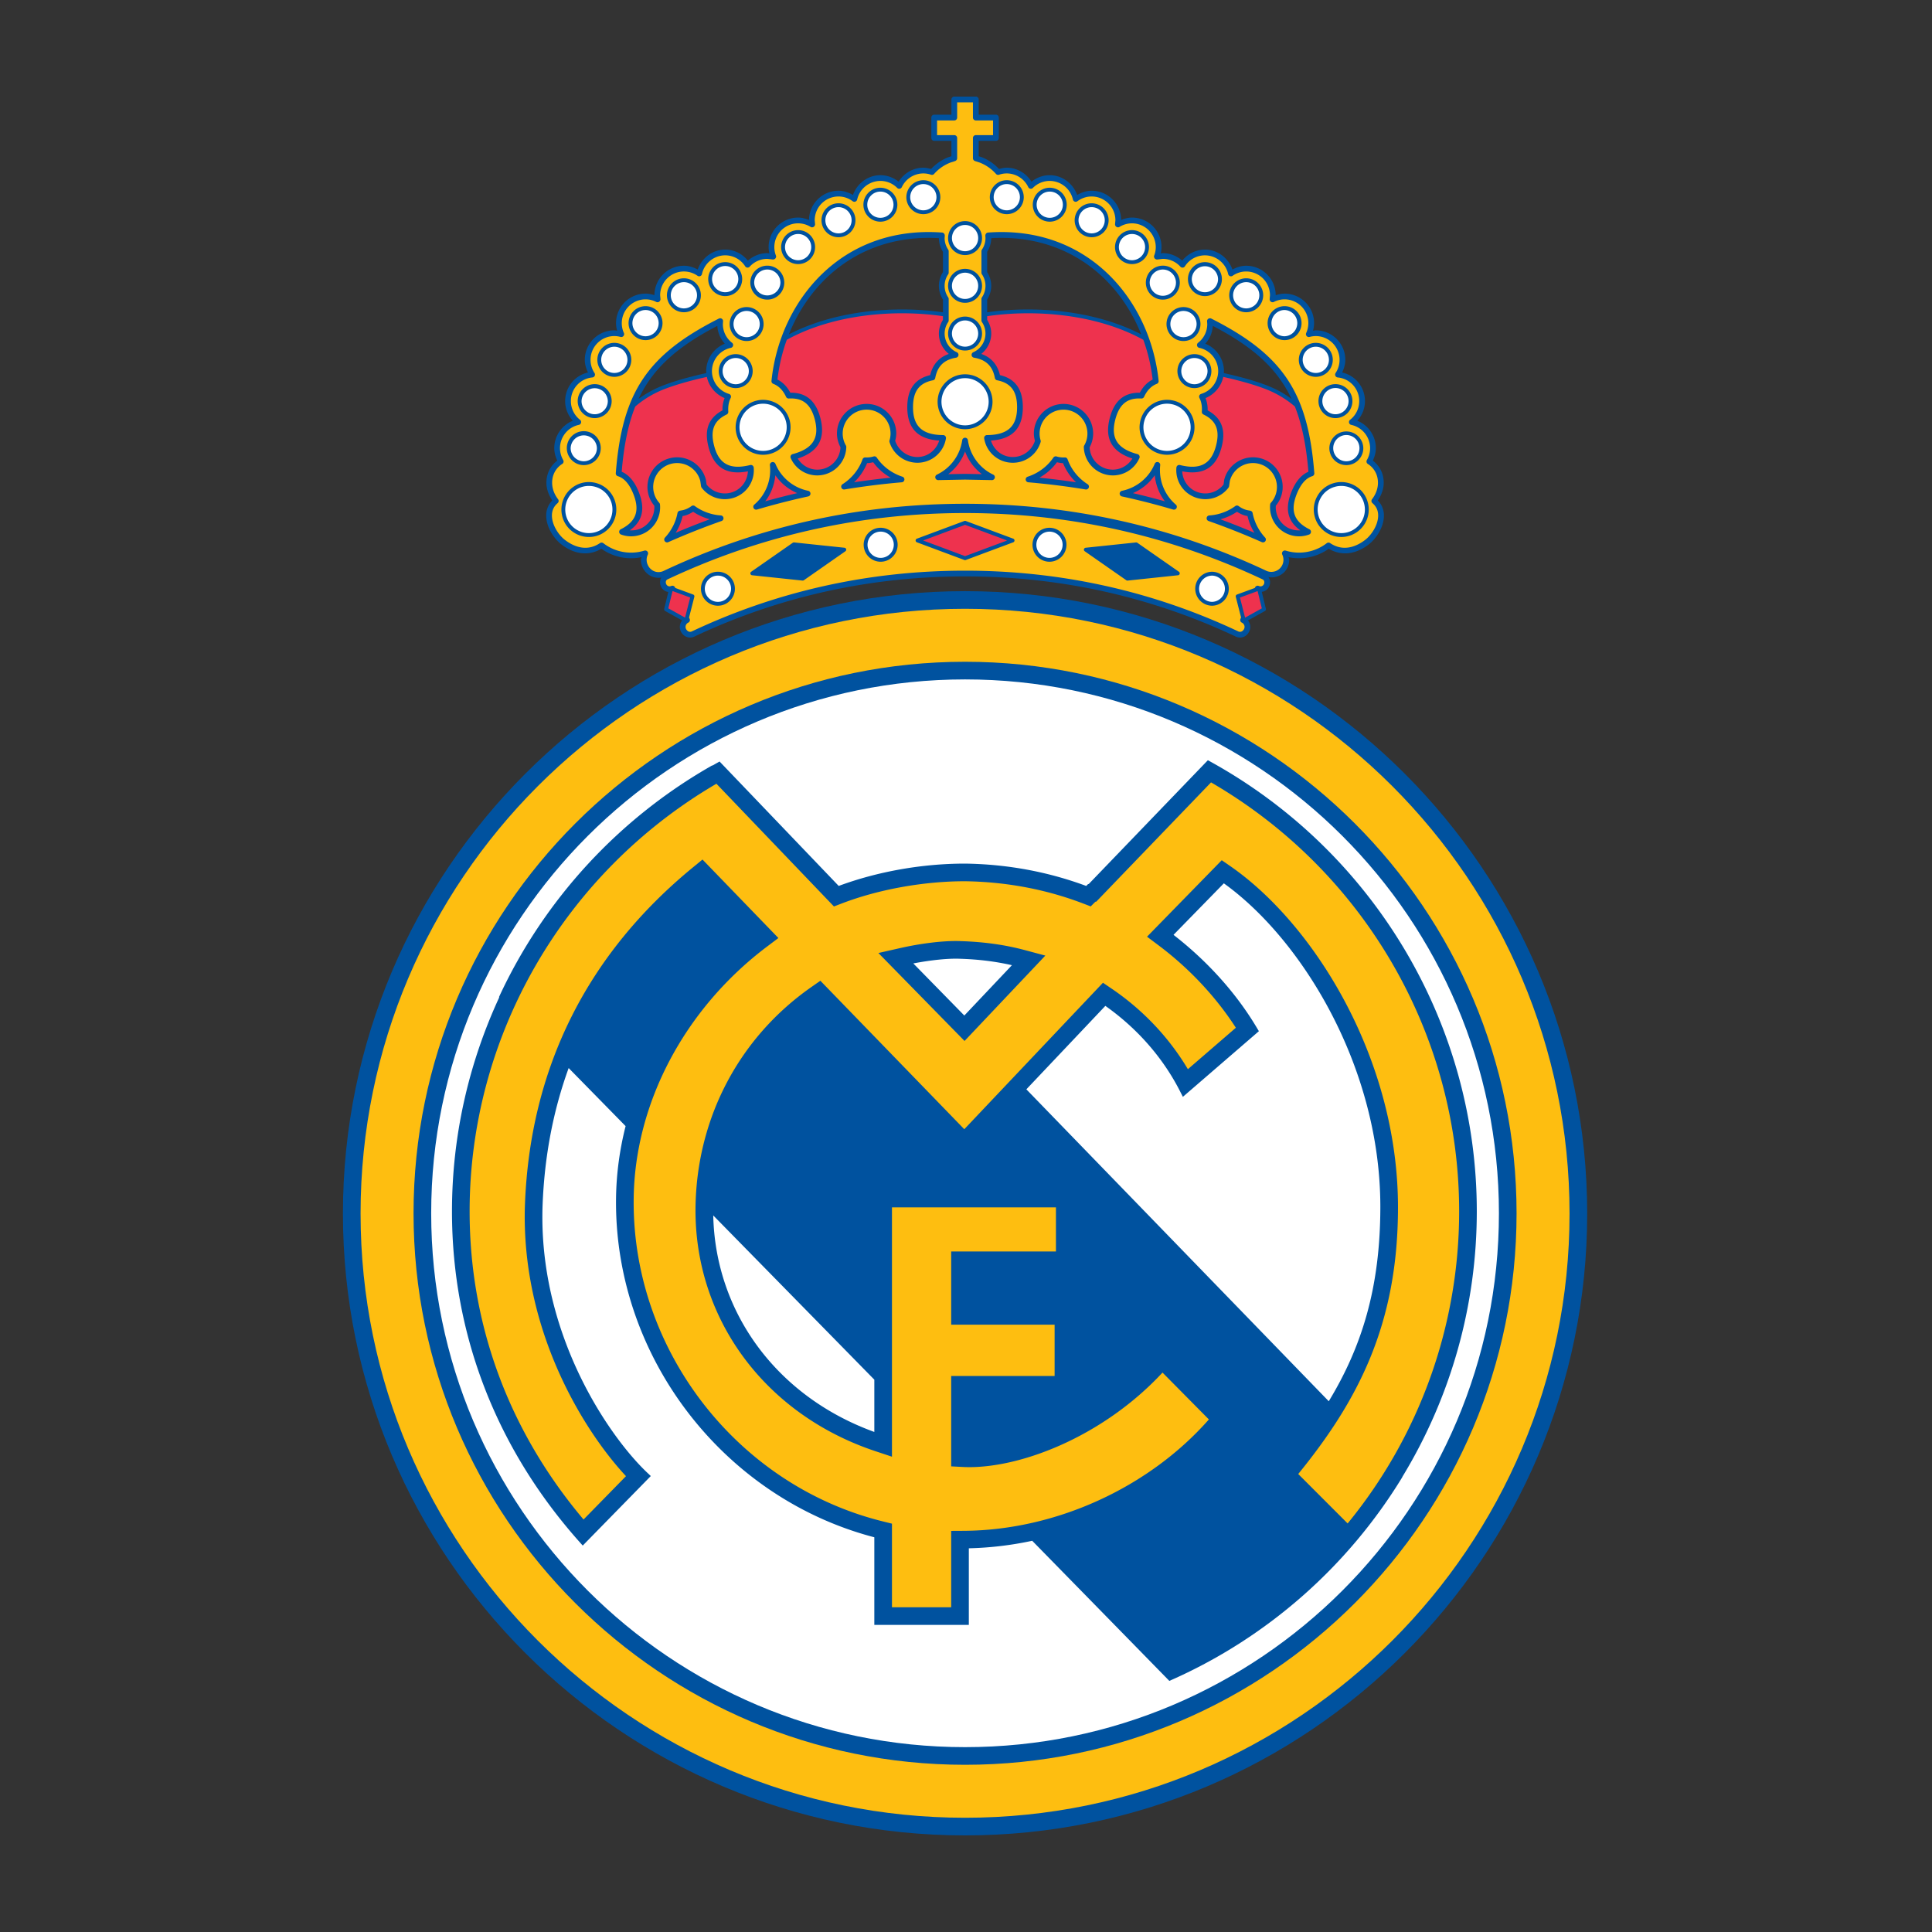
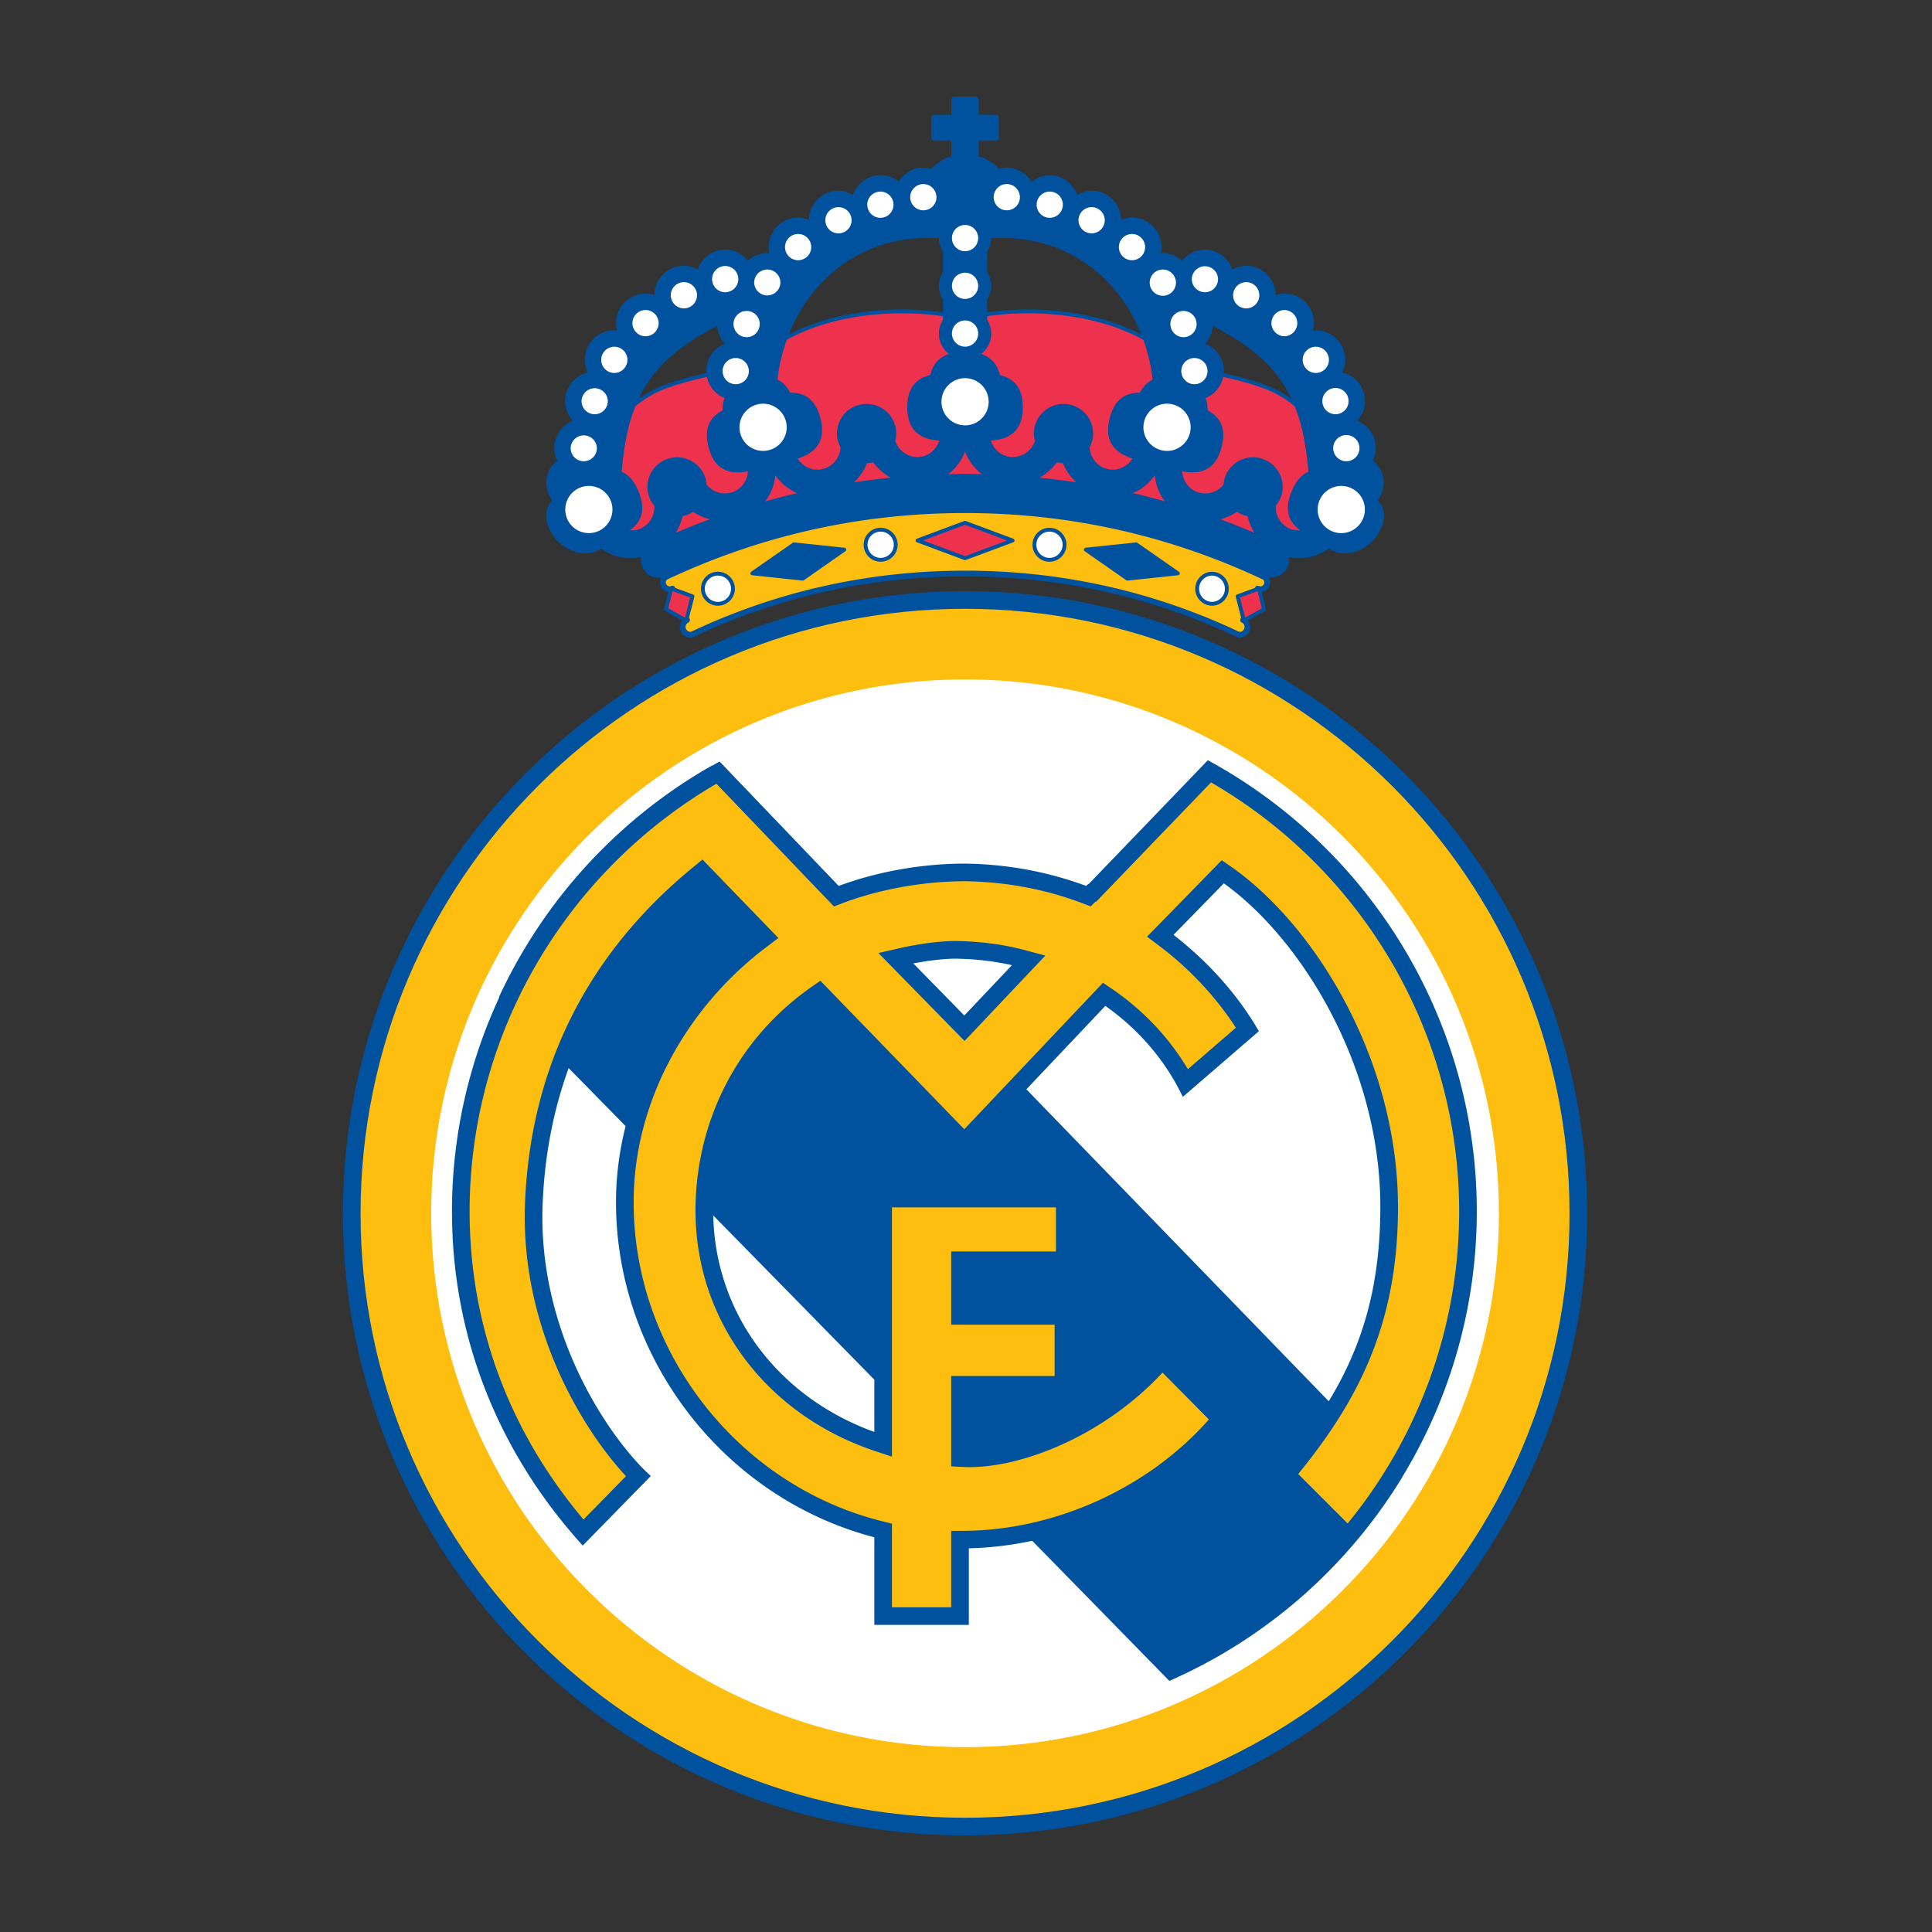
<svg xmlns="http://www.w3.org/2000/svg" viewBox="0 0 400 400">
  <rect x="0" y="0" width="400" height="400" fill="#333333" stroke="none" />
  <g fill="none" fill-rule="nonzero">
    <path fill="#00529F" d="M285.264 103.618c.76-1.146 1.22-2.399 1.22-3.675 0-.358-.033-.717-.096-1.074-.253-1.43-1.027-2.643-2.158-3.506.383-.809.627-1.68.627-2.581 0-2.518-1.567-4.76-3.846-5.672 1.007-1.113 1.591-2.536 1.591-4.065a6.062 6.062 0 0 0-4.727-5.927c.392-.821.658-1.695.658-2.616 0-3.369-2.742-6.11-6.11-6.11-.194 0-.39.06-.585.08a5.992 5.992 0 0 0 .232-1.57 6.117 6.117 0 0 0-6.109-6.11c-.629 0-1.243.132-1.84.322a6.117 6.117 0 0 0-6.11-6.094c-1.014 0-1.97.311-2.85.787-.853-2.41-3.096-4.13-5.691-4.13-1.852 0-3.545.866-4.704 2.288-1.106-.98-2.523-1.557-4.015-1.557l-.427.05a6.02 6.02 0 0 0 .154-1.296 6.119 6.119 0 0 0-6.112-6.112c-.778 0-1.528.202-2.25.493a6.074 6.074 0 0 0-1.784-4.26 6.07 6.07 0 0 0-4.322-1.79c-1.069 0-2.073.344-2.995.874-.857-2.39-3.092-4.095-5.68-4.095-1.394 0-2.7.488-3.776 1.341-1.108-1.756-3.016-2.894-5.12-2.894-.542 0-1.074.124-1.603.269-1.002-1.063-2.222-1.922-3.594-2.447l-.614-.197v-3.178h3.568a.595.595 0 0 0 .595-.595v-4.23a.595.595 0 0 0-.595-.594h-3.568v-3.152a.595.595 0 0 0-.595-.595h-4.456a.595.595 0 0 0-.595.595v3.152h-3.563a.594.594 0 0 0-.595.595v4.23c0 .328.266.594.595.594h3.563v3.178l-.613.197c-1.37.524-2.59 1.383-3.596 2.447-.528-.146-1.06-.27-1.603-.27-2.104 0-4.011 1.139-5.119 2.895-1.076-.855-2.383-1.342-3.777-1.342-2.585 0-4.821 1.706-5.678 4.095-.92-.53-1.923-.874-2.996-.874-3.348 0-6.07 2.709-6.104 6.05-.724-.29-1.475-.493-2.251-.493a6.12 6.12 0 0 0-6.113 6.112c0 .438.062.87.157 1.297l-.43-.05c-1.489 0-2.905.577-4.015 1.556-1.155-1.422-2.845-2.288-4.699-2.288-2.604 0-4.845 1.72-5.69 4.13-.887-.476-1.844-.787-2.858-.787a6.116 6.116 0 0 0-6.107 6.093c-.597-.191-1.206-.322-1.836-.322a6.118 6.118 0 0 0-6.111 6.111c0 .538.092 1.058.229 1.57-.196-.02-.391-.08-.585-.08-3.37 0-6.11 2.741-6.11 6.11 0 .922.266 1.796.66 2.616-2.74.631-4.726 3.038-4.726 5.926 0 1.529.583 2.951 1.59 4.065-2.278.914-3.844 3.155-3.844 5.672 0 .9.241 1.772.62 2.58-1.13.864-1.902 2.08-2.155 3.51a6.153 6.153 0 0 0-.094 1.072c0 1.276.458 2.528 1.218 3.675a4.38 4.38 0 0 0-1.26 3.12v.093c.042 2.387 1.64 4.71 3.11 5.857 2.754 2.152 5.754 2.448 8.317.924a10.56 10.56 0 0 0 8.303 1.744c-.028.184-.123.358-.123.543a3.7 3.7 0 0 0 .357 1.582c.429.92 1.174 1.613 2.094 1.948a3.494 3.494 0 0 0 1.777.146c-.06.1-.111.206-.151.318a2.064 2.064 0 0 0 .097 1.567c.223.474.616.834 1.108 1.012.131.047.264.066.398.077l-.857 3.502a.4.4 0 0 0 .194.444l3.517 1.958a2.174 2.174 0 0 0-.475 1.345c0 .304.064.611.199.905.533 1.125 1.73 1.597 2.787 1.105 17.533-8.274 36.397-12.468 56.067-12.468 19.671 0 38.535 4.194 56.068 12.466 1.064.496 2.26.023 2.784-1.1a2.15 2.15 0 0 0 .204-.913c0-.488-.173-.958-.477-1.34l3.514-1.958a.4.4 0 0 0 .194-.444l-.858-3.52c.636-.077 1.22-.446 1.513-1.071.137-.292.206-.605.206-.912 0-.225-.037-.446-.111-.652a1.802 1.802 0 0 0-.224-.415c1.593.27 3.226-.47 3.947-2.001.235-.5.352-1.037.352-1.573 0-.188-.095-.364-.125-.551a10.576 10.576 0 0 0 8.309-1.744c2.56 1.522 5.56 1.227 8.315-.923 1.468-1.148 3.066-3.47 3.108-5.857v-.092a4.38 4.38 0 0 0-1.26-3.12ZM146.21 76.836c0 .137.022.27.031.405-2.971.66-6.359 1.546-9.113 2.628a21.672 21.672 0 0 0-4.918 2.717c2.981-6.347 8.031-10.812 16.303-15.116a6.007 6.007 0 0 0 1.55 3.688 6.14 6.14 0 0 0-3.853 5.678Zm49.016-20.498c-.532.858-.84 1.827-.84 2.838 0 1.012.308 1.982.84 2.84v2.645c-9.724-1.401-22.184-.468-31.902 4.573 4.645-11.623 15.406-20.824 31.065-19.923.003 1.006.308 1.969.837 2.822v4.205Zm9.159 8.323v-2.644c.53-.856.837-1.826.837-2.841 0-1.015-.308-1.983-.837-2.838v-4.205c.526-.85.831-1.812.835-2.822 15.658-.9 26.419 8.3 31.064 19.923-9.718-5.04-22.177-5.974-31.9-4.573Zm58.095 15.208c-2.759-1.083-6.142-1.968-9.109-2.628.009-.135.032-.268.032-.405 0-2.523-1.572-4.766-3.856-5.677a6.014 6.014 0 0 0 1.55-3.69c8.271 4.304 13.32 8.77 16.301 15.116a21.685 21.685 0 0 0-4.918-2.716Z" />
    <path fill="#EE324E" d="M269.22 109.803c-.896.05-1.79-.108-2.588-.547a4.824 4.824 0 0 1-2.501-4.226c0-.11.01-.223.016-.335.57-.691.994-1.47 1.22-2.346a6.087 6.087 0 0 0-.655-4.646 6.104 6.104 0 0 0-3.765-2.828c-3.273-.844-6.627 1.137-7.477 4.416l-.146 1.028a4.814 4.814 0 0 1-4.98 1.69c-2.073-.534-3.474-2.342-3.578-4.425 4.385.853 7.068-.786 8.16-5.043.228-.885.342-1.704.342-2.457 0-2.295-1.1-3.972-3.241-5.123 0-.069.007-.14.007-.21a6.49 6.49 0 0 0-.441-2.332c1.876-.78 3.258-2.427 3.67-4.383 2.921.65 6.232 1.52 8.926 2.577a20.758 20.758 0 0 1 5.899 3.55c1.495 3.755 2.362 8.152 2.805 13.503-1.5.647-2.718 2.08-3.592 4.36-.437 1.152-.656 2.206-.656 3.169 0 1.885.882 3.4 2.574 4.608ZM234.452 94.933c-1.098 1.771-3.18 2.686-5.253 2.152-2.053-.527-3.515-2.365-3.6-4.48a6.08 6.08 0 0 0 .728-2.838 6.146 6.146 0 0 0-6.138-6.14 6.148 6.148 0 0 0-6.14 6.14c0 .51.097 1.007.224 1.494-.648 2.009-2.473 3.36-4.586 3.36-2.138 0-3.908-1.417-4.525-3.406 4.421-.279 6.605-2.526 6.605-6.904 0-3.724-1.564-5.893-4.741-6.65-.526-2.219-1.83-3.676-3.861-4.384 1.271-1.013 2.06-2.546 2.06-4.217 0-1.018-.308-1.985-.838-2.838v-.758c9.865-1.445 22.628-.463 32.327 4.89a36.27 36.27 0 0 1 1.93 8.231c-1.098.546-1.988 1.458-2.656 2.725-3.262-.054-5.305 1.673-6.233 5.275-.226.882-.34 1.7-.34 2.452-.001 2.876 1.68 4.811 5.037 5.896ZM196.446 73.277c-2.03.708-3.335 2.166-3.86 4.385-3.18.756-4.743 2.925-4.743 6.65 0 4.377 2.184 6.624 6.61 6.903-.622 1.989-2.392 3.405-4.53 3.405-2.083 0-3.946-1.38-4.581-3.359.124-.49.22-.99.22-1.494a6.1 6.1 0 0 0-1.798-4.342 6.098 6.098 0 0 0-4.342-1.799 6.148 6.148 0 0 0-6.142 6.14c0 .985.27 1.954.733 2.838-.084 2.116-1.547 3.952-3.603 4.48-2.072.535-4.155-.38-5.25-2.151 3.358-1.085 5.038-3.02 5.038-5.897 0-.753-.114-1.57-.34-2.451-.93-3.603-2.972-5.33-6.233-5.276-.664-1.265-1.557-2.176-2.66-2.725.318-2.796.97-5.568 1.932-8.23 9.7-5.353 22.463-6.335 32.329-4.89v.758c-.532.857-.84 1.825-.84 2.838.002 1.671.789 3.204 2.06 4.217ZM149.585 84.961c-2.14 1.15-3.238 2.825-3.238 5.121 0 .755.115 1.574.343 2.46 1.09 4.257 3.773 5.897 8.156 5.042-.1 2.082-1.502 3.89-3.58 4.425a4.81 4.81 0 0 1-4.978-1.69l-.146-1.02c-.848-3.287-4.202-5.269-7.479-4.424a6.102 6.102 0 0 0-3.76 2.824 6.097 6.097 0 0 0-.658 4.649c.224.873.649 1.653 1.22 2.346.008.11.016.22.016.33 0 1.75-.946 3.376-2.499 4.23-.797.44-1.693.598-2.587.548 1.691-1.207 2.573-2.722 2.573-4.606 0-.963-.22-2.017-.657-3.168-.868-2.28-2.087-3.715-3.595-4.362.443-5.35 1.31-9.747 2.805-13.502a20.759 20.759 0 0 1 5.9-3.551c2.69-1.057 6.004-1.927 8.929-2.578.412 1.956 1.793 3.604 3.67 4.384a6.512 6.512 0 0 0-.442 2.333c0 .069.006.14.007.21ZM252.663 107.513a11.306 11.306 0 0 0 3.444-1.558c.553.359 1.144.648 1.785.811l.39.07a11.476 11.476 0 0 0 1.442 3.477 152.44 152.44 0 0 0-7.061-2.8ZM199.805 98.107l-3.491.065a10.461 10.461 0 0 0 3.491-4.698 10.47 10.47 0 0 0 3.493 4.698l-3.493-.065ZM139.89 110.313a11.368 11.368 0 0 0 1.44-3.476l.39-.071c.639-.163 1.23-.452 1.787-.811a11.425 11.425 0 0 0 3.448 1.555c-2.376.875-4.733 1.81-7.065 2.803ZM158.432 103.791c1.206-1.561 1.9-3.43 2.1-5.389a10.488 10.488 0 0 0 4.521 3.695 149.965 149.965 0 0 0-6.62 1.694Z" />
    <path fill="#EE324E" d="M176.828 99.85a11.289 11.289 0 0 0 2.692-3.96c.429-.007.848-.092 1.265-.186a11.28 11.28 0 0 0 3.625 3.196c-2.529.253-5.058.57-7.582.95ZM215.2 98.9a11.33 11.33 0 0 0 3.63-3.196c.413.094.83.179 1.26.186a11.312 11.312 0 0 0 2.693 3.96 154.44 154.44 0 0 0-7.583-.95ZM234.559 102.096a10.472 10.472 0 0 0 4.52-3.694c.201 1.958.897 3.827 2.103 5.39a150.717 150.717 0 0 0-6.623-1.696Z" />
    <path fill="#FFF" d="M188.45 40.827a2.721 2.721 0 0 1 2.72-2.716 2.72 2.72 0 0 1 2.717 2.716 2.72 2.72 0 0 1-2.717 2.717c-1.499 0-2.72-1.219-2.72-2.717ZM197.089 49.295a2.72 2.72 0 0 1 2.716-2.717 2.72 2.72 0 0 1 2.717 2.717 2.719 2.719 0 0 1-2.717 2.715 2.719 2.719 0 0 1-2.716-2.715ZM197.089 59.176a2.72 2.72 0 0 1 2.716-2.717 2.72 2.72 0 0 1 2.717 2.717 2.72 2.72 0 0 1-2.717 2.718 2.72 2.72 0 0 1-2.716-2.718ZM197.089 69.06a2.719 2.719 0 0 1 2.716-2.716 2.719 2.719 0 0 1 2.717 2.715 2.719 2.719 0 0 1-2.717 2.715 2.719 2.719 0 0 1-2.716-2.715ZM179.56 42.382c0-.725.283-1.407.796-1.92a2.696 2.696 0 0 1 1.918-.795 2.719 2.719 0 0 1 2.716 2.715 2.718 2.718 0 0 1-2.716 2.715 2.717 2.717 0 0 1-2.714-2.715ZM170.883 45.604a2.72 2.72 0 0 1 2.717-2.717 2.72 2.72 0 0 1 2.715 2.717 2.718 2.718 0 0 1-2.715 2.714 2.72 2.72 0 0 1-2.717-2.714ZM162.527 51.162a2.72 2.72 0 0 1 2.718-2.717c.724 0 1.405.283 1.917.796a2.718 2.718 0 0 1-1.918 4.637 2.72 2.72 0 0 1-2.717-2.716ZM156.146 58.52a2.719 2.719 0 0 1 2.713-2.718 2.72 2.72 0 0 1 2.717 2.717 2.716 2.716 0 0 1-5.43 0ZM147.428 57.787a2.718 2.718 0 0 1 4.637-1.918c.512.512.795 1.193.795 1.918a2.72 2.72 0 0 1-2.714 2.72c-1.499-.001-2.718-1.221-2.718-2.72ZM138.88 61.132a2.721 2.721 0 0 1 2.719-2.717 2.718 2.718 0 0 1 2.712 2.717 2.718 2.718 0 0 1-2.712 2.717c-1.5 0-2.719-1.22-2.719-2.717ZM130.935 66.902a2.72 2.72 0 0 1 2.72-2.716 2.718 2.718 0 0 1 2.712 2.716 2.719 2.719 0 0 1-2.712 2.717c-1.5 0-2.72-1.219-2.72-2.717ZM124.475 74.502a2.719 2.719 0 0 1 2.712-2.717 2.722 2.722 0 0 1 2.719 2.717 2.72 2.72 0 0 1-2.719 2.716 2.718 2.718 0 0 1-2.712-2.716ZM120.405 83.044a2.718 2.718 0 0 1 5.435 0c0 1.5-1.22 2.72-2.716 2.72-1.5 0-2.719-1.22-2.719-2.72ZM118.15 92.782a2.717 2.717 0 0 1 5.432 0 2.72 2.72 0 0 1-2.715 2.717 2.72 2.72 0 0 1-2.717-2.717ZM151.866 67.094a2.7 2.7 0 0 1 .797-1.922 2.699 2.699 0 0 1 1.92-.796 2.72 2.72 0 0 1 2.714 2.718 2.719 2.719 0 0 1-2.715 2.716 2.72 2.72 0 0 1-2.716-2.716ZM149.608 76.836a2.717 2.717 0 0 1 2.712-2.715 2.72 2.72 0 0 1 2.717 2.715 2.72 2.72 0 0 1-2.717 2.716 2.717 2.717 0 0 1-2.712-2.716ZM194.921 83.178a4.89 4.89 0 0 1 4.884-4.885 4.891 4.891 0 0 1 4.886 4.885 4.891 4.891 0 0 1-4.886 4.886 4.891 4.891 0 0 1-4.884-4.886ZM155.505 92.675a4.854 4.854 0 0 1-2.248-2.992 4.893 4.893 0 0 1 3.518-5.948 4.893 4.893 0 0 1 5.95 3.517 4.89 4.89 0 0 1-7.22 5.423ZM117.635 107.849a4.896 4.896 0 0 1 1.925-6.637 4.858 4.858 0 0 1 3.722-.411 4.85 4.85 0 0 1 2.916 2.337 4.891 4.891 0 0 1-1.924 6.635 4.898 4.898 0 0 1-6.64-1.924ZM205.73 40.827c0-.726.282-1.408.794-1.921a2.692 2.692 0 0 1 1.916-.795 2.72 2.72 0 0 1 2.72 2.716 2.721 2.721 0 0 1-2.72 2.717 2.716 2.716 0 0 1-2.71-2.717ZM214.625 42.382a2.716 2.716 0 0 1 2.712-2.715 2.72 2.72 0 0 1 2.717 2.715 2.72 2.72 0 0 1-2.717 2.715 2.716 2.716 0 0 1-2.712-2.715ZM223.296 45.604a2.719 2.719 0 0 1 2.715-2.717 2.72 2.72 0 0 1 2.718 2.717 2.72 2.72 0 0 1-2.718 2.714 2.718 2.718 0 0 1-2.715-2.714ZM231.652 51.162a2.719 2.719 0 0 1 2.715-2.717 2.72 2.72 0 0 1 2.717 2.717 2.72 2.72 0 0 1-2.717 2.716 2.719 2.719 0 0 1-2.715-2.716ZM238.035 58.52a2.72 2.72 0 0 1 2.717-2.718c.725 0 1.405.283 1.919.795a2.717 2.717 0 1 1-4.635 1.922ZM246.75 57.787a2.717 2.717 0 0 1 5.433 0 2.72 2.72 0 0 1-2.714 2.719 2.722 2.722 0 0 1-2.718-2.72ZM255.299 61.132a2.718 2.718 0 0 1 2.712-2.717c1.5 0 2.72 1.22 2.72 2.717a2.721 2.721 0 0 1-2.72 2.717 2.718 2.718 0 0 1-2.712-2.717ZM263.243 66.902a2.72 2.72 0 0 1 2.718-2.716 2.718 2.718 0 0 1 0 5.433 2.72 2.72 0 0 1-2.718-2.717ZM269.706 74.502a2.72 2.72 0 0 1 2.717-2.717 2.72 2.72 0 0 1 2.717 2.717 2.72 2.72 0 0 1-2.717 2.716 2.72 2.72 0 0 1-2.717-2.716ZM273.776 83.044a2.717 2.717 0 0 1 2.715-2.713 2.719 2.719 0 0 1 2.716 2.713c0 1.5-1.218 2.72-2.716 2.72a2.72 2.72 0 0 1-2.715-2.72ZM276.029 92.782a2.715 2.715 0 1 1 5.432.005 2.715 2.715 0 0 1-5.432-.005ZM242.313 67.094a2.72 2.72 0 0 1 2.716-2.718 2.72 2.72 0 0 1 2.715 2.718 2.718 2.718 0 0 1-2.715 2.716 2.72 2.72 0 0 1-2.716-2.716ZM244.572 76.836a2.72 2.72 0 0 1 2.718-2.715 2.72 2.72 0 0 1 2.716 2.715 2.72 2.72 0 0 1-2.716 2.716 2.72 2.72 0 0 1-2.718-2.716ZM240.405 93.198a4.85 4.85 0 0 1-2.99-2.246 4.848 4.848 0 0 1-.523-3.7 4.85 4.85 0 0 1 2.242-2.99 4.853 4.853 0 0 1 3.704-.527 4.851 4.851 0 0 1 2.99 2.247 4.847 4.847 0 0 1 .525 3.7 4.86 4.86 0 0 1-2.247 2.994 4.854 4.854 0 0 1-3.7.522ZM275.338 109.773a4.86 4.86 0 0 1-2.339-2.926 4.845 4.845 0 0 1 .416-3.708 4.844 4.844 0 0 1 2.918-2.338 4.85 4.85 0 0 1 3.717.411 4.846 4.846 0 0 1 2.338 2.915 4.862 4.862 0 0 1-.411 3.723 4.895 4.895 0 0 1-6.64 1.923ZM179.613 112.785c0-.724.283-1.407.797-1.92a2.696 2.696 0 0 1 1.919-.796c1.5 0 2.72 1.218 2.72 2.716a2.722 2.722 0 0 1-2.72 2.717 2.72 2.72 0 0 1-2.716-2.717ZM145.923 121.89a2.7 2.7 0 0 1 .796-1.92 2.695 2.695 0 0 1 1.917-.796c1.5 0 2.719 1.22 2.719 2.717a2.721 2.721 0 0 1-2.719 2.718 2.719 2.719 0 0 1-2.713-2.718Z" />
    <path fill="#EE324E" d="m199.805 108.663 8.694 3.24-8.694 3.241-8.69-3.242 8.69-3.24ZM139.24 122.37c.63.23 3.137 1.153 3.655 1.343l-1.064 4.16c-.67-.371-3.053-1.698-3.465-1.928l.875-3.575Z" />
    <path fill="#FFF" d="M214.567 112.785a2.718 2.718 0 0 1 2.714-2.716c1.5 0 2.721 1.218 2.721 2.716a2.723 2.723 0 0 1-2.721 2.717 2.718 2.718 0 0 1-2.714-2.717ZM248.26 121.89a2.718 2.718 0 0 1 2.714-2.717 2.719 2.719 0 0 1 0 5.435 2.718 2.718 0 0 1-2.713-2.717Z" />
    <path fill="#FEBE10" d="M261.398 119.95c-19.333-9.11-40.056-13.73-61.593-13.73-21.537 0-42.26 4.62-61.593 13.73a.6.6 0 0 0-.323.347.873.873 0 0 0 .055.658.767.767 0 0 0 1.02.37.597.597 0 0 1 .793.289l.053.114 3.697 1.36a.4.4 0 0 1 .25.474l-1.098 4.294.123.265c.138.297.01.65-.286.789a.98.98 0 0 0-.469 1.29c.213.444.694.769 1.205.53 17.692-8.347 36.726-12.58 56.573-12.58s38.883 4.233 56.573 12.58c.515.24.994-.084 1.202-.528a.974.974 0 0 0-.467-1.292.593.593 0 0 1-.285-.789l.124-.267-1.098-4.292a.4.4 0 0 1 .25-.474l3.695-1.358.054-.116a.593.593 0 0 1 .792-.288.772.772 0 0 0 1.026-.372.866.866 0 0 0 .052-.653.6.6 0 0 0-.325-.35Zm-112.762 5.457a3.518 3.518 0 0 1-2.482-6.003 3.486 3.486 0 0 1 2.482-1.03 3.52 3.52 0 0 1 3.518 3.517 3.521 3.521 0 0 1-3.518 3.516Zm26.394-11.277-8.605 6.005a.401.401 0 0 1-.27.069l-10.443-1.103a.399.399 0 0 1-.186-.725l8.61-6.002a.4.4 0 0 1 .27-.07l10.437 1.1a.4.4 0 0 1 .187.726Zm7.299 2.171a3.519 3.519 0 0 1-3.514-3.516 3.49 3.49 0 0 1 1.03-2.486 3.49 3.49 0 0 1 2.484-1.03 3.52 3.52 0 0 1 3.52 3.516 3.522 3.522 0 0 1-3.52 3.516Zm27.453-4.024-9.837 3.668a.402.402 0 0 1-.279 0l-9.834-3.668a.4.4 0 0 1 0-.75l9.834-3.666a.402.402 0 0 1 .28 0l9.836 3.667a.4.4 0 0 1 0 .749Zm7.499 4.024a3.518 3.518 0 0 1-3.512-3.516 3.518 3.518 0 0 1 3.512-3.515 3.522 3.522 0 0 1 3.52 3.515 3.522 3.522 0 0 1-3.52 3.516Zm26.616 2.8-10.436 1.103a.397.397 0 0 1-.27-.069l-8.61-6.005a.4.4 0 0 1 .185-.725l10.439-1.099c.095-.01.19.014.27.07l8.608 6.001a.4.4 0 0 1-.186.725Zm7.077 6.306a3.518 3.518 0 0 1-3.512-3.516 3.518 3.518 0 0 1 3.512-3.516 3.517 3.517 0 0 1 0 7.032Z" />
-     <path fill="#FEBE10" d="M284.156 104.174a.594.594 0 0 1-.09-.818c1-1.302 1.41-2.822 1.15-4.279a4.452 4.452 0 0 0-2.022-3.023.595.595 0 0 1-.196-.803c.437-.746.668-1.6.668-2.47a4.939 4.939 0 0 0-3.904-4.812.596.596 0 0 1-.244-1.051 4.887 4.887 0 0 0 1.894-3.873 4.897 4.897 0 0 0-4.451-4.896.595.595 0 0 1-.44-.92 4.925 4.925 0 0 0-4.099-7.647c-.425 0-.86.06-1.291.176a.595.595 0 0 1-.696-.822c.295-.645.444-1.329.444-2.034a4.926 4.926 0 0 0-4.918-4.922c-.776 0-1.547.186-2.229.538a.595.595 0 0 1-.601-.052.624.624 0 0 1-.26-.562l.063-.772a4.929 4.929 0 0 0-4.923-4.923 4.85 4.85 0 0 0-2.809.89.594.594 0 0 1-.923-.359c-.495-2.245-2.517-3.874-4.81-3.874a4.916 4.916 0 0 0-4.143 2.268.593.593 0 0 1-.94.077 4.911 4.911 0 0 0-3.635-1.614l-1.107.13c-.208.024-.446-.056-.574-.222-.127-.165-.192-.38-.116-.575a4.82 4.82 0 0 0 .335-1.768 4.93 4.93 0 0 0-4.924-4.923c-.912 0-1.812.26-2.603.75-.19.12-.431.097-.623-.021a.628.628 0 0 1-.278-.582l.07-.783c0-1.314-.512-2.55-1.442-3.48a4.888 4.888 0 0 0-3.48-1.442c-1.06 0-2.076.339-2.937.98a.595.595 0 0 1-.936-.35 4.946 4.946 0 0 0-4.801-3.852 4.888 4.888 0 0 0-3.485 1.447.595.595 0 0 1-.96-.168 4.942 4.942 0 0 0-4.452-2.832c-.538 0-1.075.091-1.597.27a.593.593 0 0 1-.638-.172 8.614 8.614 0 0 0-3.387-2.353l-.933-.3c-.247-.078-.447-.317-.447-.575v-4.205c0-.33.267-.595.595-.595h3.567v-3.04h-3.567a.595.595 0 0 1-.595-.595v-3.152h-3.267v3.152a.594.594 0 0 1-.595.595h-3.564v3.04h3.564c.328 0 .595.266.595.595v4.205c0 .259-.2.498-.447.576l-.931.3a8.616 8.616 0 0 0-3.389 2.353.595.595 0 0 1-.64.17 4.918 4.918 0 0 0-1.595-.269 4.94 4.94 0 0 0-4.452 2.832.594.594 0 0 1-.96.168 4.891 4.891 0 0 0-3.485-1.447 4.95 4.95 0 0 0-4.802 3.853.595.595 0 0 1-.937.348 4.865 4.865 0 0 0-2.935-.98 4.927 4.927 0 0 0-4.92 4.922l.071.775a.632.632 0 0 1-.276.585c-.191.12-.43.145-.622.027a4.964 4.964 0 0 0-2.608-.752 4.928 4.928 0 0 0-4.923 4.923c0 .605.113 1.2.336 1.77.076.195.01.409-.117.574-.127.165-.366.246-.573.221l-1.11-.13a4.919 4.919 0 0 0-3.635 1.616.594.594 0 0 1-.941-.08 4.9 4.9 0 0 0-4.137-2.267c-2.3 0-4.32 1.629-4.804 3.872a.593.593 0 0 1-.922.362 4.908 4.908 0 0 0-2.82-.891 4.927 4.927 0 0 0-4.921 4.923l.067.763a.63.63 0 0 1-.256.566.591.591 0 0 1-.6.06 4.907 4.907 0 0 0-2.234-.54 4.928 4.928 0 0 0-4.482 6.957.595.595 0 0 1-.698.82 4.89 4.89 0 0 0-1.288-.177 4.926 4.926 0 0 0-4.92 4.92c0 .976.285 1.918.824 2.726a.595.595 0 0 1-.439.922 4.898 4.898 0 0 0-4.452 4.896c0 1.52.69 2.931 1.892 3.873a.594.594 0 0 1-.244 1.05c-2.261.476-3.901 2.5-3.901 4.813 0 .87.229 1.725.662 2.471.16.277.074.63-.197.8a4.457 4.457 0 0 0-2.02 3.026c-.257 1.458.15 2.977 1.151 4.277a.595.595 0 0 1-.089.818c-.8.672-1.197 1.56-1.18 2.637.034 1.909 1.36 3.93 2.653 4.942 1.441 1.126 4.306 2.714 7.296.691a.595.595 0 0 1 .696.022 9.398 9.398 0 0 0 8.494 1.539.595.595 0 0 1 .712.825 2.495 2.495 0 0 0 0 2.147c.297.635.802 1.11 1.424 1.335.589.214 1.234.18 1.818-.092 19.585-9.234 40.592-13.915 62.437-13.915 21.849 0 42.864 4.681 62.465 13.913 1.23.495 2.649-.027 3.22-1.243a2.503 2.503 0 0 0-.005-2.147.595.595 0 0 1 .712-.824 9.414 9.414 0 0 0 8.498-1.539.596.596 0 0 1 .696-.022c2.985 2.022 5.852.435 7.294-.691 1.292-1.01 2.618-3.031 2.652-4.94.022-1.076-.375-1.964-1.176-2.635Zm-1.897-11.392a3.517 3.517 0 0 1-3.511 3.516 3.52 3.52 0 0 1-3.518-3.516 3.515 3.515 0 0 1 7.029 0Zm-5.768-13.25a3.517 3.517 0 0 1 3.515 3.512 3.52 3.52 0 0 1-3.515 3.519 3.515 3.515 0 0 1 0-7.03Zm-4.068-8.546a3.52 3.52 0 0 1 3.516 3.516 3.518 3.518 0 0 1-3.516 3.515 3.519 3.519 0 0 1-3.516-3.515 3.52 3.52 0 0 1 3.516-3.516Zm-6.462-7.598a3.517 3.517 0 0 1 3.512 3.514 3.518 3.518 0 0 1-3.512 3.516 3.52 3.52 0 0 1-3.516-3.516 3.52 3.52 0 0 1 3.516-3.514Zm-7.95-5.772a3.52 3.52 0 0 1 3.518 3.516 3.52 3.52 0 0 1-3.518 3.515 3.517 3.517 0 0 1-3.511-3.515 3.518 3.518 0 0 1 3.511-3.516Zm-8.542-3.341a3.516 3.516 0 0 1 3.513 3.512 3.52 3.52 0 0 1-3.513 3.518 3.521 3.521 0 0 1-3.517-3.518 3.518 3.518 0 0 1 3.517-3.512Zm-4.44 9.302a3.519 3.519 0 0 1 3.514 3.517 3.518 3.518 0 0 1-3.514 3.514 3.518 3.518 0 0 1-3.515-3.514 3.519 3.519 0 0 1 3.515-3.517Zm-6.301 19.997a5.646 5.646 0 0 1 4.31-.613 5.648 5.648 0 0 1 3.479 2.614 5.64 5.64 0 0 1 .61 4.307 5.654 5.654 0 0 1-2.614 3.482 5.646 5.646 0 0 1-4.306.608 5.648 5.648 0 0 1-3.479-2.615 5.647 5.647 0 0 1-.61-4.304 5.64 5.64 0 0 1 2.61-3.479Zm8.562-3.223a3.52 3.52 0 0 1-3.517-3.515 3.52 3.52 0 0 1 3.517-3.514 3.519 3.519 0 0 1 3.515 3.514 3.518 3.518 0 0 1-3.515 3.515Zm-6.539-25.348c.938 0 1.82.365 2.484 1.03a3.516 3.516 0 0 1-2.484 6 3.517 3.517 0 0 1-3.515-3.513 3.52 3.52 0 0 1 3.515-3.517Zm-6.385-7.357a3.52 3.52 0 0 1 3.516 3.516 3.52 3.52 0 0 1-3.516 3.515 3.518 3.518 0 0 1-3.513-3.515 3.518 3.518 0 0 1 3.513-3.516Zm-8.356-5.558a3.52 3.52 0 0 1 3.517 3.515 3.52 3.52 0 0 1-3.517 3.513 3.517 3.517 0 0 1-3.513-3.513 3.518 3.518 0 0 1 3.513-3.515Zm-8.673-3.22a3.52 3.52 0 0 1 3.516 3.514 3.518 3.518 0 0 1-3.516 3.513 3.515 3.515 0 0 1-3.51-3.513 3.516 3.516 0 0 1 3.51-3.514Zm-11.378-.526a3.481 3.481 0 0 1 2.48-1.029 3.52 3.52 0 0 1 3.519 3.514 3.52 3.52 0 0 1-3.518 3.515 3.516 3.516 0 0 1-2.48-6Zm-6.154 7.437a3.52 3.52 0 0 1 3.516 3.516 3.519 3.519 0 0 1-3.516 3.514 3.519 3.519 0 0 1-3.515-3.514 3.52 3.52 0 0 1 3.515-3.516Zm-3.515 23.28a3.519 3.519 0 0 1 3.515-3.514 3.518 3.518 0 0 1 3.516 3.514 3.518 3.518 0 0 1-3.516 3.514 3.517 3.517 0 0 1-3.515-3.514Zm9.2 14.119a5.69 5.69 0 0 1-5.685 5.685 5.69 5.69 0 0 1-5.683-5.685 5.69 5.69 0 0 1 5.683-5.684 5.69 5.69 0 0 1 5.685 5.684Zm-5.685-20.485a3.52 3.52 0 0 1-3.515-3.517 3.52 3.52 0 0 1 3.515-3.516 3.519 3.519 0 0 1 3.516 3.516 3.52 3.52 0 0 1-3.516 3.517Zm-8.635-25.38a3.519 3.519 0 0 1 3.515 3.514 3.519 3.519 0 0 1-3.515 3.515 3.52 3.52 0 0 1-3.518-3.515 3.52 3.52 0 0 1 3.518-3.514Zm-11.379 2.584a3.49 3.49 0 0 1 2.483-1.028 3.518 3.518 0 0 1 3.514 3.514 3.517 3.517 0 0 1-3.514 3.513 3.517 3.517 0 0 1-3.513-3.513c0-.94.366-1.822 1.03-2.486Zm-6.191 2.19a3.519 3.519 0 0 1 3.514 3.516 3.518 3.518 0 0 1-3.514 3.513 3.518 3.518 0 0 1-3.516-3.513 3.52 3.52 0 0 1 3.516-3.515Zm-8.355 5.56c.938 0 1.82.365 2.484 1.029a3.517 3.517 0 0 1-2.483 6.001 3.52 3.52 0 0 1-3.517-3.515 3.52 3.52 0 0 1 3.516-3.516Zm-6.386 7.356a3.52 3.52 0 0 1 3.516 3.516 3.518 3.518 0 0 1-3.516 3.512 3.516 3.516 0 0 1-3.512-3.512 3.518 3.518 0 0 1 3.512-3.516Zm-2.283 27.958a5.693 5.693 0 0 1 6.922 4.092c.78 3.032-1.054 6.136-4.089 6.92a5.65 5.65 0 0 1-4.31-.61 5.65 5.65 0 0 1-2.616-3.481 5.693 5.693 0 0 1 4.093-6.92Zm-7.767-6.125a3.517 3.517 0 0 1 3.511-3.514 3.52 3.52 0 0 1 3.516 3.514 3.52 3.52 0 0 1-3.516 3.515 3.517 3.517 0 0 1-3.511-3.515Zm5.773-13.259a3.52 3.52 0 0 1 3.514 3.517 3.518 3.518 0 0 1-3.514 3.514 3.519 3.519 0 0 1-3.515-3.514c0-.939.367-1.822 1.031-2.487a3.49 3.49 0 0 1 2.484-1.03Zm-4.436-9.302c.939 0 1.82.365 2.484 1.028a3.489 3.489 0 0 1 1.029 2.484 3.519 3.519 0 0 1-3.512 3.518 3.522 3.522 0 0 1-3.517-3.518 3.517 3.517 0 0 1 3.516-3.512Zm-8.547 3.341a3.518 3.518 0 0 1 3.511 3.516 3.517 3.517 0 0 1-3.511 3.515 3.52 3.52 0 0 1-3.518-3.515 3.52 3.52 0 0 1 3.518-3.516Zm-7.944 5.772a3.517 3.517 0 0 1 3.512 3.514 3.518 3.518 0 0 1-3.512 3.516 3.521 3.521 0 0 1-3.518-3.516 3.52 3.52 0 0 1 3.518-3.514Zm-6.468 7.598a3.521 3.521 0 0 1 3.518 3.516 3.52 3.52 0 0 1-3.518 3.515 3.517 3.517 0 0 1-3.511-3.515 3.518 3.518 0 0 1 3.511-3.516Zm-7.58 12.058a3.518 3.518 0 0 1 3.517-3.511 3.518 3.518 0 0 1 3.515 3.511 3.521 3.521 0 0 1-3.515 3.519 3.521 3.521 0 0 1-3.518-3.519Zm1.26 6.226a3.517 3.517 0 0 1 3.514 3.512 3.519 3.519 0 0 1-3.514 3.516 3.52 3.52 0 0 1-3.515-3.516 3.518 3.518 0 0 1 3.515-3.512Zm3.793 21.203c-2.744 1.51-6.21.506-7.725-2.238a5.697 5.697 0 0 1 2.24-7.722 5.654 5.654 0 0 1 4.33-.479 5.641 5.641 0 0 1 3.393 2.72 5.69 5.69 0 0 1-2.238 7.719Zm24.73-2.605a151.002 151.002 0 0 0-11.03 4.376.594.594 0 0 1-.676-.95c1.322-1.419 2.24-3.224 2.583-5.083.046-.244.264-.438.508-.48l.65-.117a4.923 4.923 0 0 0 1.732-.832.594.594 0 0 1 .707-.003c1.527 1.119 3.434 1.806 5.37 1.934a.594.594 0 0 1 .157 1.155Zm2.172-4.708a6.003 6.003 0 0 1-6.309-2.214.851.851 0 0 1-.119-.335l-.145-1.022a4.957 4.957 0 0 0-6.029-3.562 4.92 4.92 0 0 0-3.032 2.277 4.906 4.906 0 0 0-.53 3.749 4.844 4.844 0 0 0 1.096 2.05.594.594 0 0 1 .15.34 6.019 6.019 0 0 1-3.088 5.855 6.017 6.017 0 0 1-4.975.372.595.595 0 0 1-.06-1.09c3.13-1.565 3.956-3.764 2.678-7.13-.819-2.15-1.924-3.451-3.287-3.863a.595.595 0 0 1-.42-.616c1.309-16.728 6.49-24.505 21.326-32.007.191-.097.43-.1.608.018.179.119.29.306.276.52l-.041.591c0 1.52.692 2.933 1.898 3.874a.594.594 0 0 1-.245 1.052 4.94 4.94 0 0 0-3.915 4.817c0 2.161 1.448 4.1 3.52 4.715a.594.594 0 0 1 .362.838c-.401.794-.568 1.754-.496 2.853a.595.595 0 0 1-.337.575c-2.622 1.255-3.426 3.237-2.607 6.427.984 3.835 3.286 5.08 7.469 4.037a.595.595 0 0 1 .736.522 5.976 5.976 0 0 1-4.484 6.357Zm15.769-.381a149.804 149.804 0 0 0-10.608 2.717.595.595 0 0 1-.555-1.023 9.377 9.377 0 0 0 3.233-8.153.595.595 0 0 1 1.14-.293 9.381 9.381 0 0 0 6.784 5.588.595.595 0 0 1 .006 1.164Zm19.378-2.925c-3.94.336-7.928.835-11.856 1.484a.595.595 0 0 1-.417-1.088c1.928-1.231 3.399-3.06 4.141-5.15a.576.576 0 0 1 .57-.395l.275.01c.49 0 .975-.07 1.443-.211a.595.595 0 0 1 .664.237c1.243 1.842 3.13 3.247 5.314 3.956a.595.595 0 0 1-.134 1.157Zm-2.546-8.33a.592.592 0 0 1 0-.343 4.921 4.921 0 0 0-1.24-4.916 4.918 4.918 0 0 0-3.501-1.45 4.958 4.958 0 0 0-4.953 4.952c0 .857.232 1.712.67 2.471a.602.602 0 0 1 .079.31 6.027 6.027 0 0 1-4.512 5.688 5.98 5.98 0 0 1-6.995-3.4.596.596 0 0 1 .392-.815c4.167-1.108 5.588-3.308 4.604-7.14-.823-3.19-2.484-4.538-5.388-4.375a.596.596 0 0 1-.573-.343c-.636-1.368-1.5-2.25-2.644-2.694a.595.595 0 0 1-.376-.615c1.68-16.422 14.357-32.244 35.333-30.708.324.024.567.333.547.658l-.03.49c0 .852.255 1.676.736 2.384a.597.597 0 0 1 .103.335v4.445c0 .12-.036.236-.103.334a4.23 4.23 0 0 0 0 4.769.597.597 0 0 1 .103.335v4.445c0 .12-.036.237-.103.336a4.23 4.23 0 0 0 1.784 6.247.595.595 0 0 1-.143 1.13c-2.49.413-3.863 1.75-4.322 4.206a.596.596 0 0 1-.47.474c-2.856.562-4.13 2.281-4.13 5.576 0 3.957 1.924 5.737 6.236 5.77a.594.594 0 0 1 .583.69 5.985 5.985 0 0 1-5.928 5.038 6.051 6.051 0 0 1-5.759-4.285Zm21.794 7.419a.6.6 0 0 1-.596.457l-5.556-.103-5.555.103a.601.601 0 0 1-.596-.457.59.59 0 0 1 .317-.674 9.358 9.358 0 0 0 5.246-7.132.595.595 0 0 1 1.178 0 9.36 9.36 0 0 0 5.246 7.132c.252.12.38.401.316.674Zm19.455 2.02a.593.593 0 0 1-.652.375 152.77 152.77 0 0 0-11.859-1.484.595.595 0 0 1-.134-1.158c2.181-.708 4.07-2.114 5.32-3.957a.597.597 0 0 1 .666-.235c.461.14.944.211 1.436.211l.274-.01c.26-.011.482.149.57.394.746 2.093 2.217 3.922 4.145 5.15.237.152.336.45.234.715Zm3.492-2.726a6.031 6.031 0 0 1-4.511-5.688.601.601 0 0 1 .081-.313c.435-.746.665-1.6.665-2.47a4.957 4.957 0 0 0-4.95-4.95 4.957 4.957 0 0 0-4.95 4.95c0 .482.07.955.211 1.41a.587.587 0 0 1 0 .349 5.988 5.988 0 0 1-5.764 4.283 5.98 5.98 0 0 1-5.923-5.038.593.593 0 0 1 .582-.69c4.31-.033 6.231-1.813 6.231-5.77 0-3.294-1.273-5.014-4.127-5.576a.596.596 0 0 1-.47-.474c-.46-2.456-1.833-3.792-4.322-4.205a.595.595 0 0 1-.143-1.131 4.23 4.23 0 0 0 1.786-6.246.594.594 0 0 1-.104-.337v-4.445c0-.12.036-.237.104-.336.48-.703.734-1.528.734-2.385 0-.855-.253-1.68-.734-2.382a.59.59 0 0 1-.104-.335v-4.445c0-.12.036-.238.104-.336.48-.702.734-1.527.734-2.383l-.029-.477c-.02-.325.222-.647.547-.67 20.976-1.537 33.651 14.285 35.331 30.707a.594.594 0 0 1-.376.615c-1.135.442-2 1.324-2.64 2.695a.596.596 0 0 1-.573.342c-2.903-.163-4.566 1.186-5.387 4.374-.986 3.833.435 6.036 4.603 7.141a.595.595 0 0 1 .393.815 5.986 5.986 0 0 1-7 3.4Zm14.674 6.973a.595.595 0 0 1-.691.287 149.046 149.046 0 0 0-10.606-2.718.595.595 0 0 1 .007-1.163 9.369 9.369 0 0 0 6.78-5.587.594.594 0 0 1 1.141.292 9.396 9.396 0 0 0 3.235 8.154c.213.182.268.49.134.735Zm18.397 6.835a.596.596 0 0 1-.726.199 150.836 150.836 0 0 0-11.03-4.375.594.594 0 0 1 .157-1.154 10.23 10.23 0 0 0 5.374-1.936.594.594 0 0 1 .708.005c.52.391 1.1.67 1.73.831l.648.116a.63.63 0 0 1 .505.48c.35 1.862 1.267 3.667 2.585 5.085.193.206.213.52.049.75Zm9.722-13.458c-1.354.41-2.46 1.71-3.286 3.864-1.277 3.365-.45 5.564 2.684 7.128a.595.595 0 0 1-.06 1.091 6.012 6.012 0 0 1-8.064-6.227.593.593 0 0 1 .148-.339 4.89 4.89 0 0 0 1.096-2.053 4.896 4.896 0 0 0-.527-3.744 4.922 4.922 0 0 0-3.037-2.28c-2.639-.68-5.343.917-6.027 3.554l-.146 1.032a.84.84 0 0 1-.12.333 6.009 6.009 0 0 1-6.31 2.214 5.986 5.986 0 0 1-4.486-6.355.594.594 0 0 1 .736-.524c4.186 1.044 6.492-.2 7.476-4.037.82-3.188.014-5.17-2.61-6.427a.591.591 0 0 1-.336-.575c.073-1.123-.09-2.054-.496-2.85a.595.595 0 0 1 .36-.842 4.948 4.948 0 0 0 3.522-4.715 4.94 4.94 0 0 0-3.915-4.817.598.598 0 0 1-.46-.448.6.6 0 0 1 .215-.603 4.881 4.881 0 0 0 1.897-3.875l-.04-.583a.583.583 0 0 1 .276-.523.615.615 0 0 1 .609-.022c14.833 7.5 20.014 15.278 21.32 32.006a.593.593 0 0 1-.419.617Zm10.979 9.648a5.695 5.695 0 0 1-7.725 2.238 5.654 5.654 0 0 1-2.72-3.405 5.64 5.64 0 0 1 .484-4.315 5.635 5.635 0 0 1 3.394-2.72 5.644 5.644 0 0 1 4.326.479 5.638 5.638 0 0 1 2.72 3.392 5.65 5.65 0 0 1-.48 4.331Z" />
    <path fill="#EE324E" d="m260.374 122.37.872 3.575-3.463 1.929-1.065-4.161 3.656-1.343Z" />
    <path fill="#00529F" d="M71 251.262C71 322.25 128.781 380 199.805 380c71.023 0 128.805-57.751 128.805-128.738 0-71.06-57.782-128.87-128.805-128.87-71.023 0-128.805 57.81-128.805 128.87Z" />
    <path fill="#FEBE10" d="M74.653 251.262c0 34.487 14.032 65.75 36.697 88.405 22.669 22.654 53.946 36.68 88.455 36.68 34.506 0 65.786-14.026 88.455-36.68 22.666-22.655 36.697-53.918 36.697-88.405 0-34.526-14.032-65.821-36.697-88.502-22.67-22.677-53.949-36.717-88.455-36.717s-65.786 14.04-88.453 36.717c-22.666 22.68-36.7 53.976-36.7 88.502Z" />
-     <path fill="#00529F" d="M85.62 251.195c.003-62.966 51.22-114.181 114.185-114.184 62.967.003 114.182 51.218 114.184 114.184-.002 62.967-51.217 114.183-114.184 114.186-62.966-.003-114.182-51.219-114.185-114.186Z" />
    <path fill="#FFF" d="M89.273 251.195c0-60.946 49.585-110.53 110.532-110.53 60.948 0 110.532 49.584 110.532 110.53 0 60.948-49.584 110.533-110.532 110.533-60.947 0-110.532-49.585-110.532-110.533Z" />
    <path fill="#00529F" d="M305.755 250.79c0-38.56-21.062-74.197-54.968-93.002l-.708-.393-24.669 25.634h-.125l-.396.396c-7.891-2.928-16.315-4.501-25.068-4.625h-.002c-8.935 0-18.18 1.655-26.174 4.623l-24.664-25.759-.712.398c-.255.143-.503.296-.756.44l-.042-.043c-19.278 10.94-34.809 27.741-44.158 47.965l.054.055c-6.344 13.696-9.79 28.773-9.79 44.311 0 25.348 9.102 48.986 26.322 68.36l.751.844 14.09-14.396-.776-.735c-7.628-7.24-21.672-27.39-21.672-52.891 0-.698.01-1.4.032-2.107.358-10.24 2.17-19.828 5.411-28.735l11.79 12.019c-1.238 4.884-1.917 9.88-1.98 14.899-.004.297-.006.595-.006.893 0 32.261 22.324 61.182 53.48 69.336v18.143h19.567v-15.864a69.992 69.992 0 0 0 13.122-1.555c9.403 9.603 18.854 19.258 28.39 29.01 20.074-8.795 36.926-23.625 48.236-42.189l-.016-.017a105.705 105.705 0 0 0 15.437-55.016ZM181.02 296.47c-20.045-7.264-32.91-24.565-33.35-44.826 11.141 11.357 22.24 22.671 33.35 34.002v10.824Zm18.634-86.215-10.563-10.786c3.615-.696 7.273-1.077 9.71-.965 3.864.12 7.376.57 10.71 1.329l-9.857 10.422Zm75.454 79.86-62.611-64.581 16.355-17.277c6.574 4.638 11.91 10.709 15.44 17.635l.611 1.197 15.735-13.592-.453-.759c-4.28-7.181-10.24-13.772-17.221-19.187l10.421-10.667c16.22 11.652 32.4 38.103 32.4 66.949 0 16.896-3.909 29.125-10.677 40.282Z" />
    <path fill="#FEBE10" d="m250.733 161.985-23.311 24.223-.458.475h-.165l-.267.266-.71.71-.936-.358-.638-.243c-7.673-2.933-15.905-4.484-24.442-4.606-8.586-.003-17.95 1.69-25.533 4.604l-1.614.618-.711-.742-23.62-24.667c-31.565 18.462-51.097 52.193-51.097 88.524.004 23.538 8.14 45.5 23.586 63.81l8.787-8.976c-8.302-8.899-20.936-28.746-20.966-53.664 0-.733.012-1.47.035-2.216.976-28.404 12.791-52.171 34.922-70.267l1.852-1.517 15.71 16.249-2.346 1.77c-17.065 12.867-27.372 32.39-27.612 52.115-.003.281-.005.566-.005.847-.012 30.862 21.563 58.587 51.506 66.028l1.974.49V332.768h12.26V316.956l2.584-.014c19.05-.108 38.338-8.936 50.768-23.061l-9.6-9.704c-11.99 12.913-28.595 19.543-39.916 19.579-.469 0-.925-.012-1.371-.033l-2.465-.128v-18.71h1.546c.018 0 14.784 0 19.866.002v-10.628c-5.086 0-19.866 0-19.866.002h-1.546V259.1h1.546s15.013 0 20.14.002v-9.126h-33.947v51.618l-3.421-1.14c-22.661-7.537-37.27-27.086-37.257-49.881 0-.354.003-.711.011-1.069.393-18.313 9.165-34.818 24.03-45.183l1.813-1.267.916.945 28.88 29.795 27.806-29.37.904-.956 1.83 1.244c6.482 4.404 11.864 10.12 15.754 16.654 2.627-2.267 7.684-6.636 9.933-8.58-4.123-6.382-9.61-12.27-16.02-17.073l-2.37-1.778L252.95 178.1l1.807 1.249c17.373 12.064 34.64 39.892 34.682 70.484.028 24.351-8.287 40.154-20.654 55.345l10.23 10.236a101.93 101.93 0 0 0 23.086-64.624c0-36.57-19.636-70.404-51.368-88.806Zm-49.93 52.37-1.104 1.165-17.835-18.21 4.54-1.029c4.053-.914 8.26-1.45 11.454-1.452.376 0 .743.007 1.073.023 4.79.148 9.146.756 13.278 1.863l4.214 1.129-15.62 16.511Z" />
  </g>
</svg>